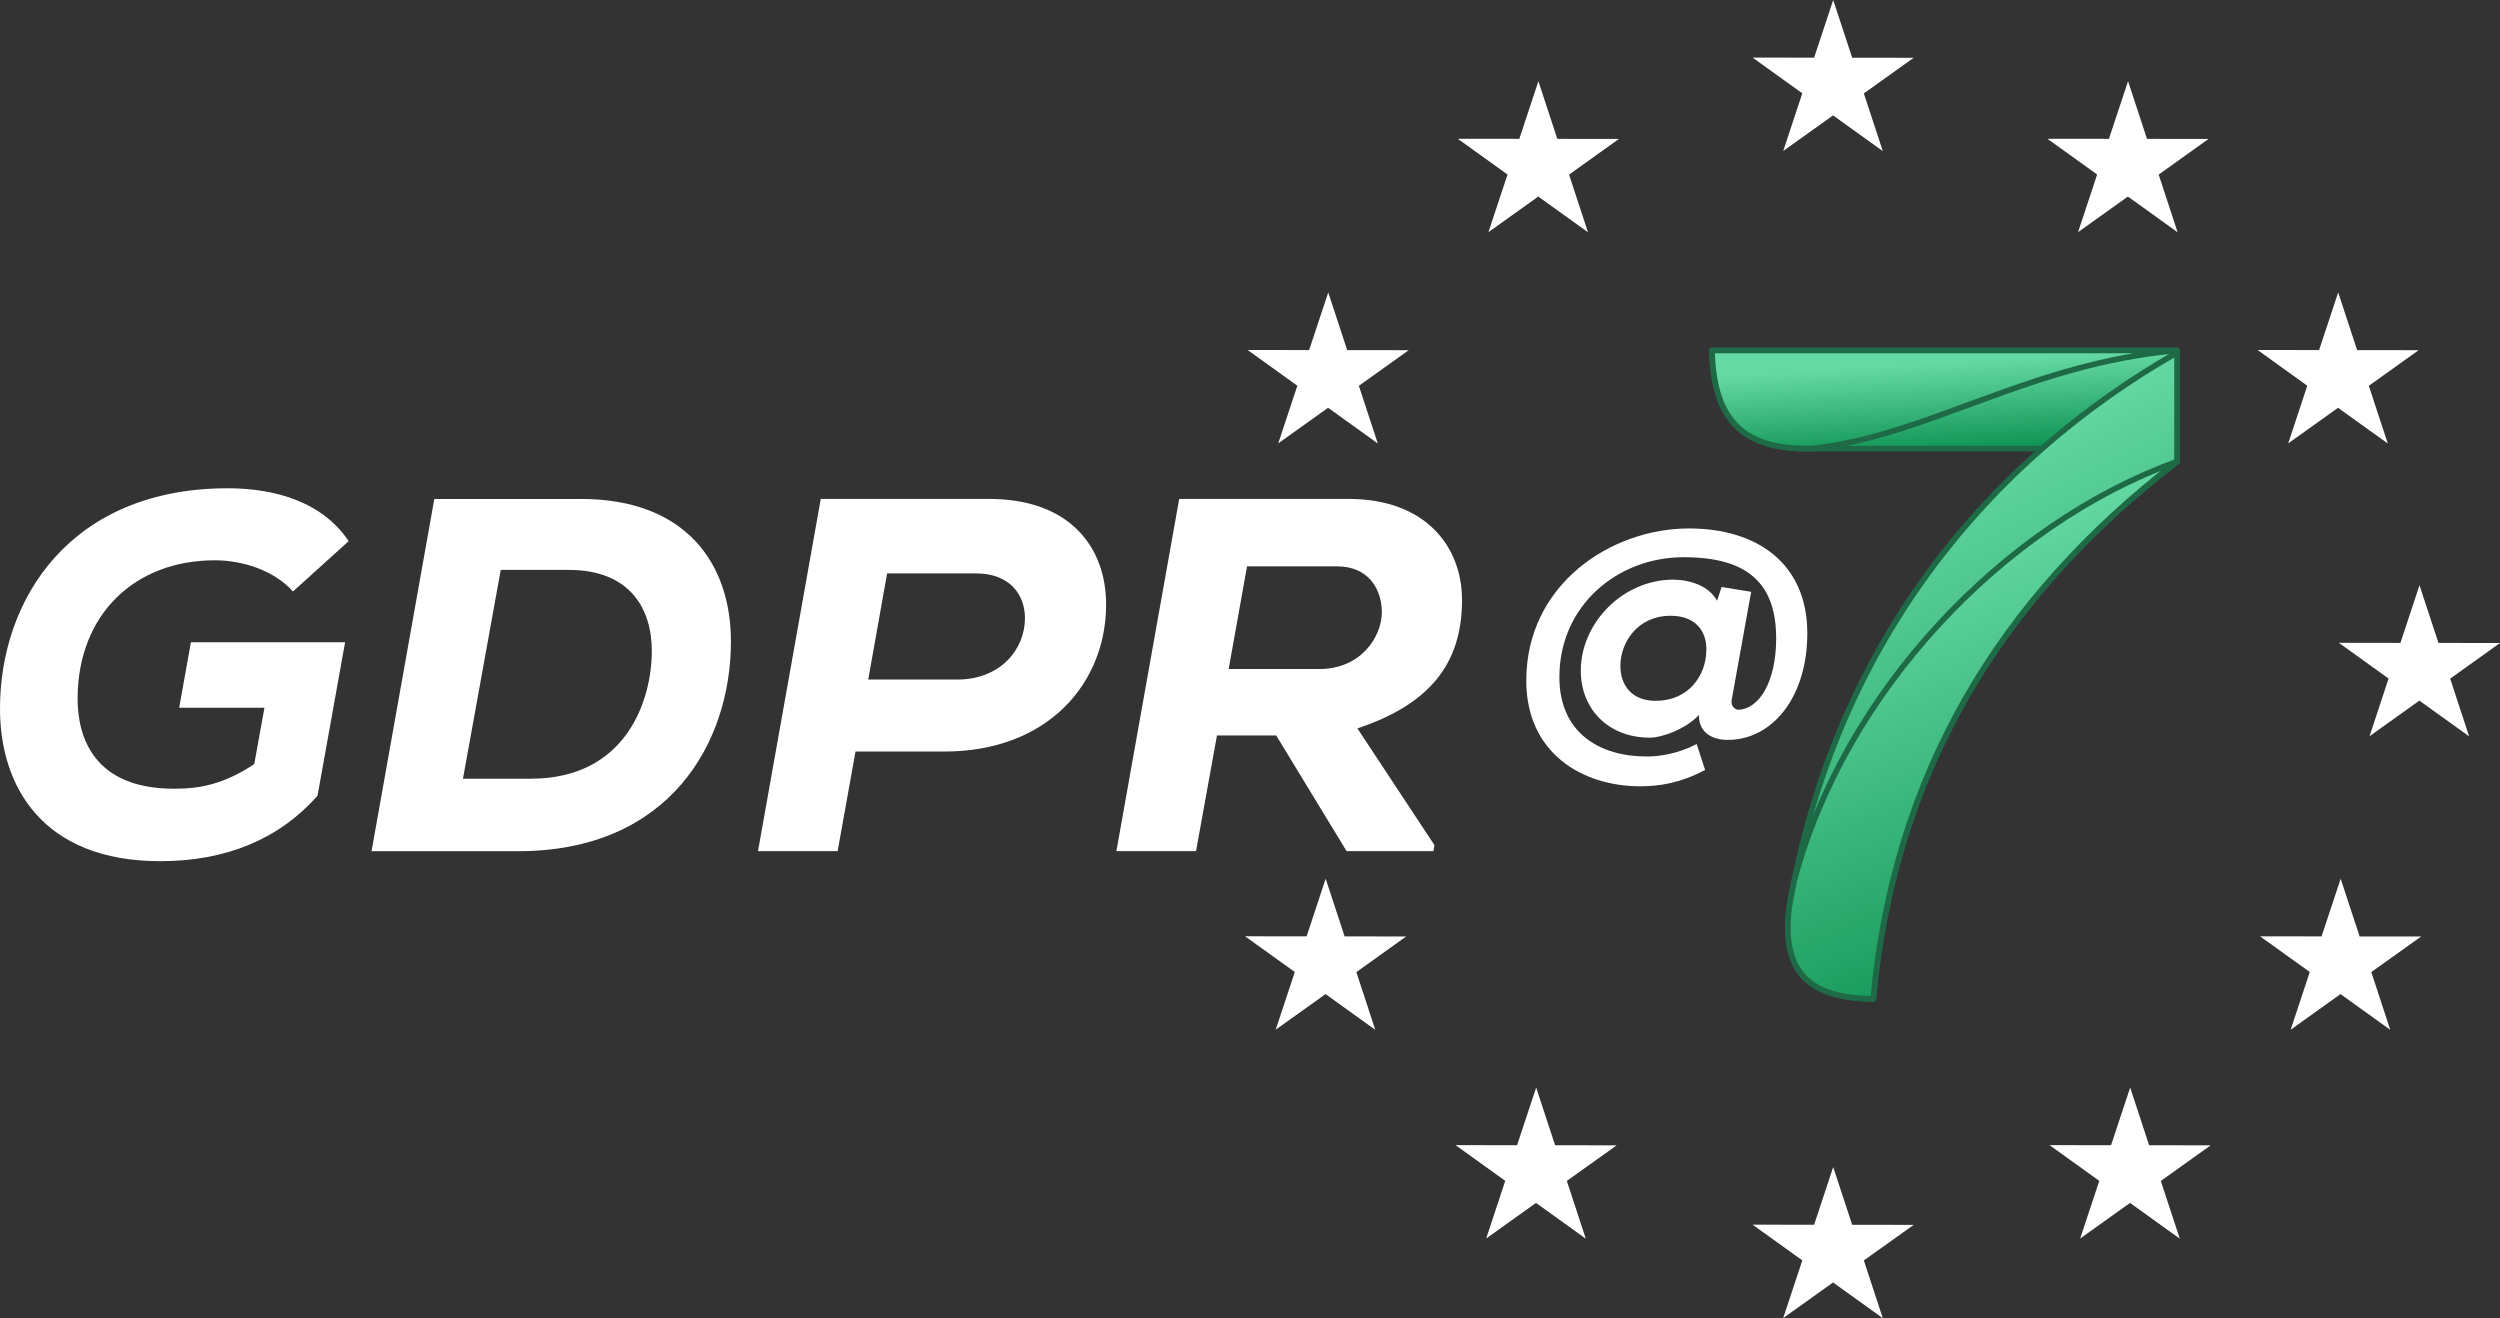
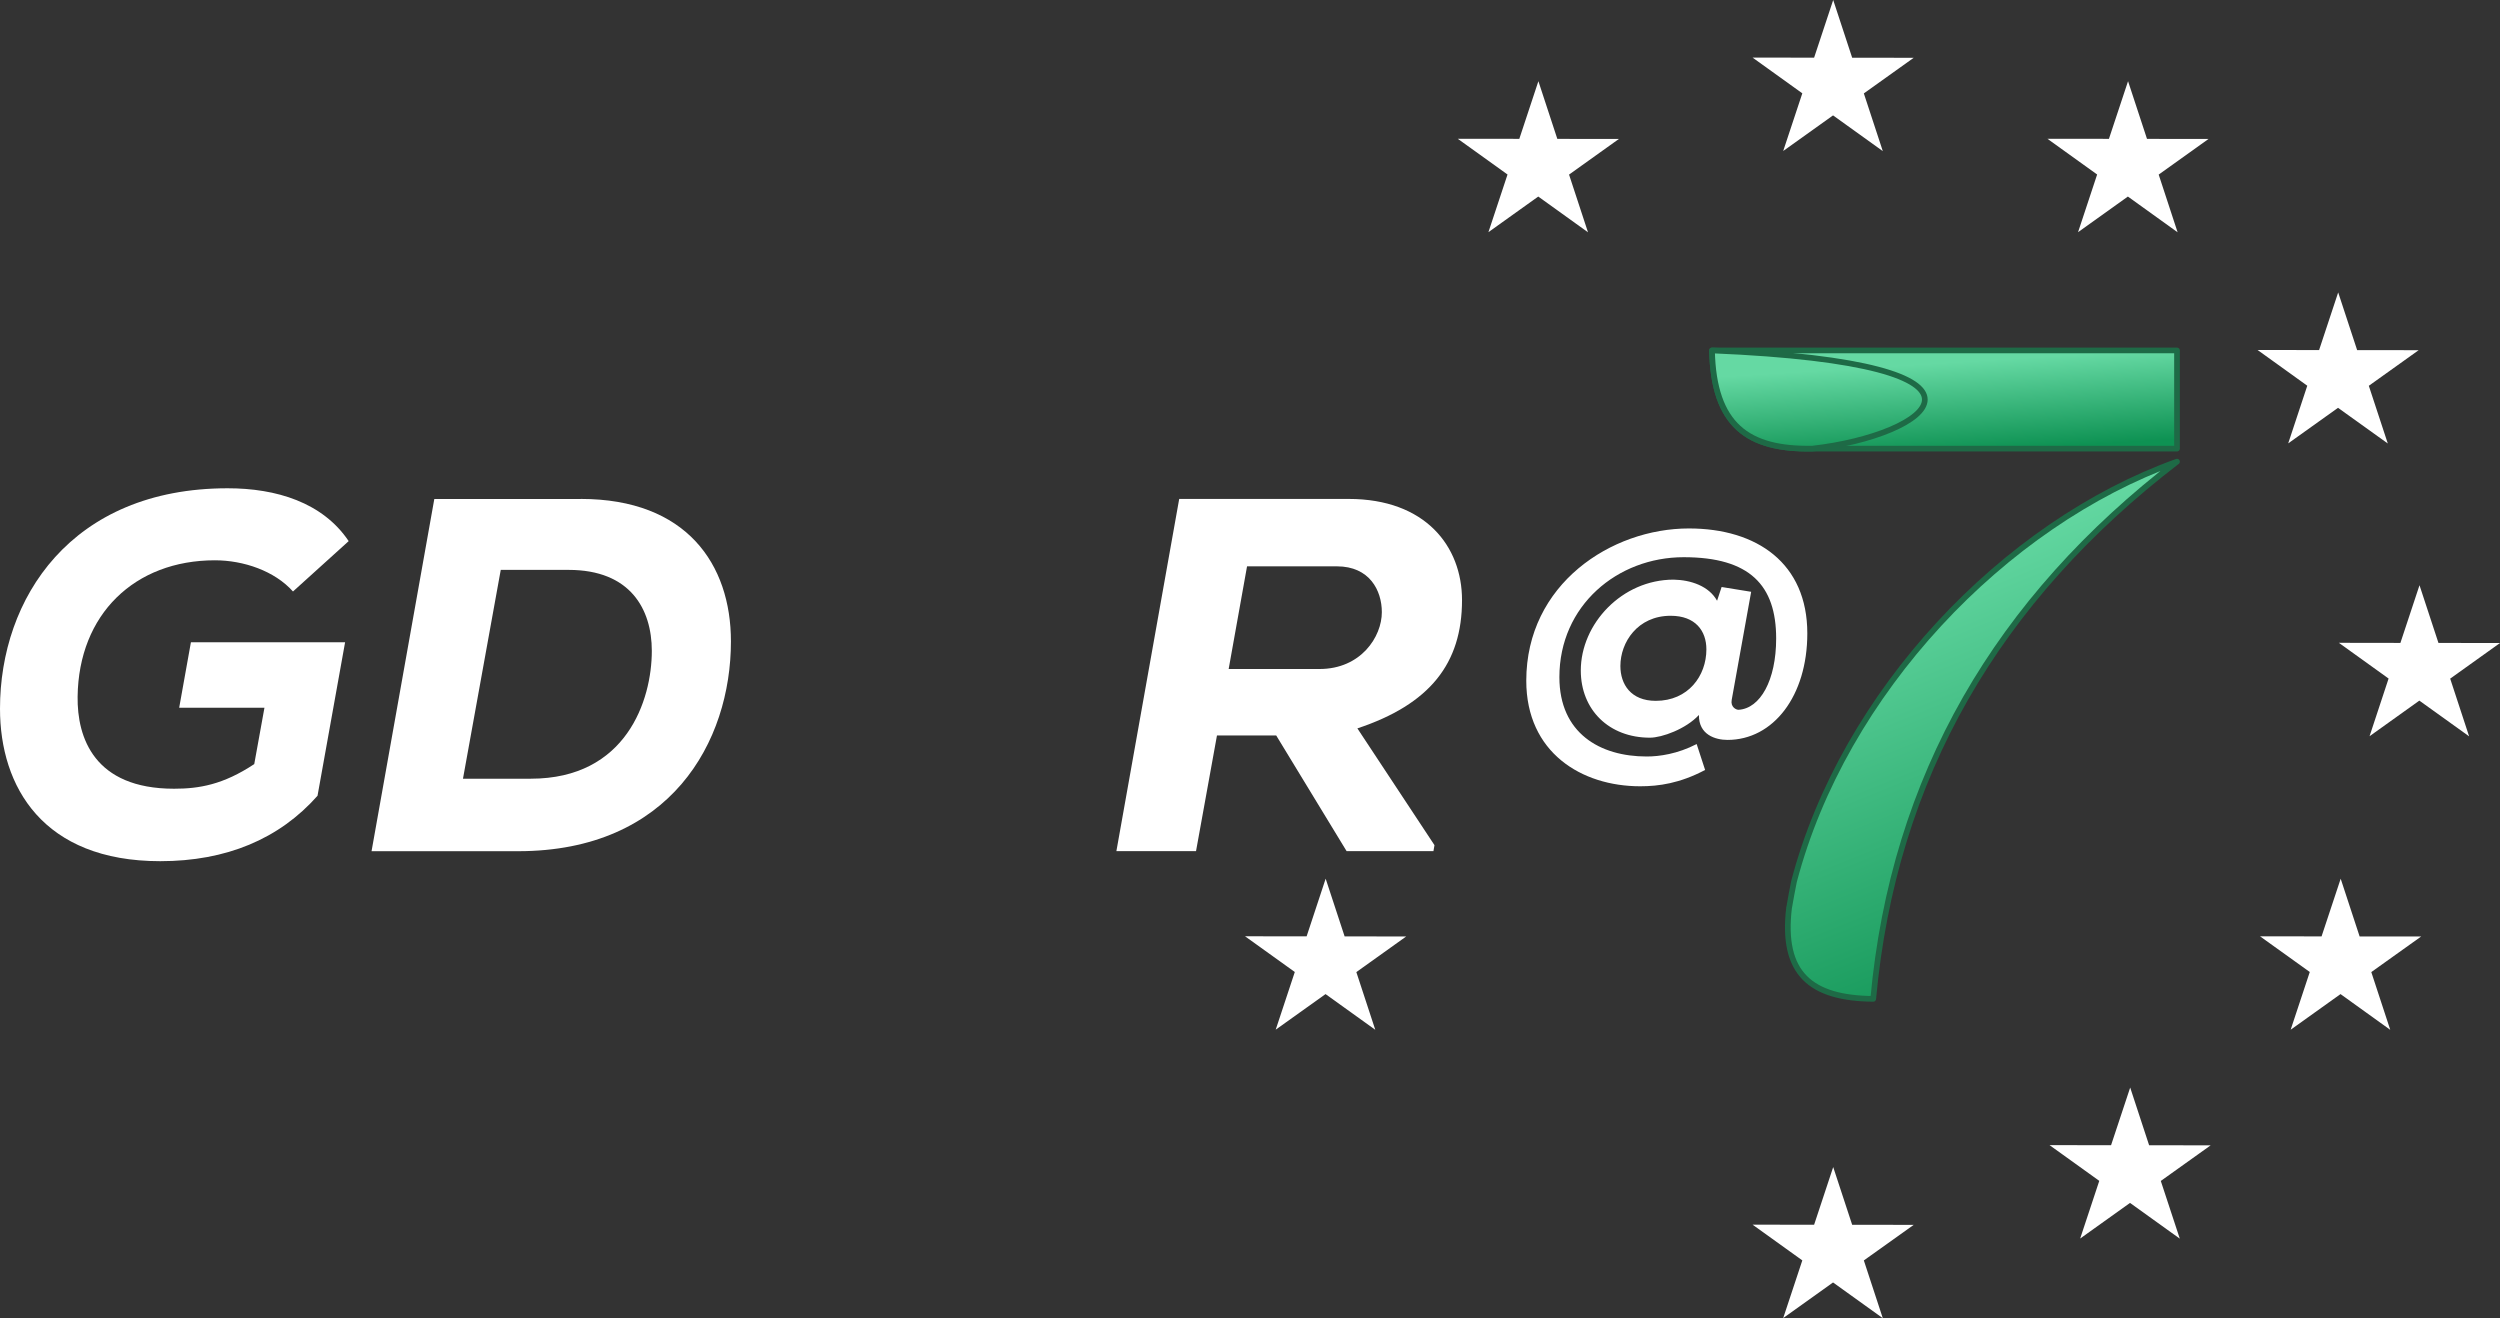
<svg xmlns="http://www.w3.org/2000/svg" width="110" height="58" viewBox="0 0 110 58" fill="none">
  <rect x="0" y="0" width="110" height="58" fill="#333333" stroke="none" />
  <g clip-path="url(#clip0_2019_10175)">
    <path fill-rule="evenodd" clip-rule="evenodd" d="M75.328 15.42H95.788V19.739H79.75C76.895 19.793 75.402 18.708 75.328 15.42Z" fill="url(#paint0_linear_2019_10175)" stroke="#1E6A46" stroke-width="0.25" stroke-miterlimit="10" stroke-linejoin="round" />
-     <path fill-rule="evenodd" clip-rule="evenodd" d="M75.328 15.42H95.788C89.277 15.998 84.877 19.162 79.75 19.739C76.895 19.793 75.4 18.708 75.328 15.42Z" fill="url(#paint1_linear_2019_10175)" stroke="#1E6A46" stroke-width="0.25" stroke-miterlimit="10" stroke-linejoin="round" />
-     <path fill-rule="evenodd" clip-rule="evenodd" d="M78.724 39.935C80.724 28.232 87.582 20.198 95.792 15.515V20.312C87.912 26.357 83.318 34.163 82.426 43.95C79.689 43.924 78.373 42.853 78.724 39.935Z" fill="url(#paint2_linear_2019_10175)" stroke="#1E6A46" stroke-width="0.25" stroke-miterlimit="10" stroke-linejoin="round" />
+     <path fill-rule="evenodd" clip-rule="evenodd" d="M75.328 15.42C89.277 15.998 84.877 19.162 79.75 19.739C76.895 19.793 75.4 18.708 75.328 15.42Z" fill="url(#paint1_linear_2019_10175)" stroke="#1E6A46" stroke-width="0.25" stroke-miterlimit="10" stroke-linejoin="round" />
    <path fill-rule="evenodd" clip-rule="evenodd" d="M78.722 39.935C78.788 39.548 78.86 39.165 78.936 38.787C81.118 30.467 88.164 23.052 95.788 20.312C87.908 26.357 83.314 34.163 82.422 43.95C79.685 43.924 78.369 42.853 78.72 39.935H78.722Z" fill="url(#paint3_linear_2019_10175)" stroke="#1E6A46" stroke-width="0.25" stroke-miterlimit="10" stroke-linejoin="round" />
    <path d="M12.892 26.026C12.083 25.119 10.713 24.653 9.456 24.653C5.929 24.653 3.459 27.023 3.415 30.654C3.392 32.447 4.134 34.704 7.659 34.704C8.76 34.704 9.816 34.528 11.187 33.62L11.636 31.14H7.884L8.4 28.261H15.184L13.971 35.014C12.287 36.918 9.951 37.892 7.052 37.892C1.886 37.892 0 34.614 0 31.183C0 26.334 3.122 21.484 10.018 21.484C12.152 21.484 14.196 22.104 15.342 23.809L12.894 26.023L12.892 26.026Z" fill="white" />
    <path d="M25.558 21.953C30.208 21.953 32.161 24.831 32.161 28.22C32.161 32.648 29.489 37.453 22.795 37.453H16.348L19.11 21.955H25.557L25.558 21.953ZM20.369 34.263H23.356C27.557 34.263 28.68 30.809 28.68 28.64C28.68 26.803 27.736 25.075 25.02 25.075H22.033L20.371 34.263H20.369Z" fill="white" />
-     <path d="M37.642 33.068L36.856 37.451H33.352L36.114 21.953H43.526C47.053 21.953 48.669 24.056 48.669 26.602C48.669 30.034 46.131 33.068 41.548 33.068H37.64H37.642ZM38.203 29.901H42.111C44.02 29.901 45.098 28.573 45.098 27.199C45.098 26.137 44.401 25.229 42.941 25.229H39.033L38.202 29.901H38.203Z" fill="white" />
    <path d="M63.07 37.451H59.251L56.152 32.359H53.547L52.625 37.451H49.121L51.885 21.953H59.343C62.712 21.953 64.329 24.034 64.329 26.404C64.329 29.194 62.915 30.987 59.725 32.049L63.117 37.187L63.071 37.453L63.07 37.451ZM54.87 24.919L54.061 29.436H58.06C59.88 29.436 60.801 28.019 60.801 26.935C60.801 25.983 60.262 24.919 58.825 24.919H54.871H54.87Z" fill="white" />
    <path d="M68.613 29.796C68.613 32.259 70.397 33.286 72.454 33.286C73.01 33.286 73.81 33.174 74.653 32.738L75.025 33.878C73.91 34.469 72.982 34.596 72.168 34.596C69.597 34.596 67.156 33.118 67.156 29.951C67.156 25.7 70.897 23.252 74.31 23.252C77.309 23.252 79.522 24.786 79.522 27.869C79.522 30.628 78.023 32.556 76.009 32.556C75.481 32.556 74.739 32.331 74.753 31.458C74.182 32.077 73.124 32.458 72.596 32.458C70.797 32.458 69.555 31.233 69.555 29.502C69.555 27.447 71.368 25.504 73.638 25.504C74.395 25.518 75.195 25.786 75.551 26.433L75.751 25.828L77.051 26.039L76.195 30.795C76.137 31.105 76.381 31.231 76.495 31.231C77.451 31.174 78.151 29.936 78.151 28.092C78.151 25.755 76.995 24.517 74.082 24.517C71.169 24.517 68.613 26.642 68.613 29.796ZM71.297 29.303C71.297 30.105 71.754 30.837 72.854 30.837C74.282 30.837 75.081 29.738 75.081 28.571C75.081 27.755 74.595 27.094 73.51 27.094C72.054 27.094 71.297 28.261 71.297 29.304V29.303Z" fill="white" />
    <path d="M67.689 3.572L66.85 6.109L64.141 6.106L66.331 7.678L65.49 10.216L67.683 8.648L69.872 10.221L69.038 7.682L71.232 6.114L68.522 6.111L67.689 3.572Z" fill="white" />
-     <path d="M58.443 12.866L57.602 15.403L54.895 15.399L57.083 16.972L56.242 19.509L58.436 17.942L60.624 19.514L59.79 16.975L61.984 15.408L59.276 15.405L58.443 12.866Z" fill="white" />
    <path d="M59.163 41.201L58.329 38.662L57.491 41.2L54.781 41.196L56.971 42.768L56.131 45.306L58.324 43.74L60.512 45.311L59.679 42.772L61.872 41.205L59.163 41.201Z" fill="white" />
-     <path d="M68.425 50.391L67.591 47.852L66.751 50.389L64.043 50.386L66.231 51.956L65.392 54.494L67.584 52.928L69.774 54.501L68.941 51.96L71.132 50.395L68.425 50.391Z" fill="white" />
    <path d="M81.495 53.89L80.661 51.351L79.821 53.889L77.113 53.885L79.302 55.457L78.461 57.995L80.654 56.428L82.843 58L82.009 55.459L84.203 53.894L81.495 53.89Z" fill="white" />
    <path d="M94.561 50.391L93.728 47.852L92.887 50.389L90.18 50.386L92.368 51.958L91.527 54.496L93.721 52.928L95.911 54.501L95.075 51.962L97.269 50.395L94.561 50.391Z" fill="white" />
    <path d="M103.823 41.203L102.99 38.664L102.149 41.201L99.441 41.198L101.63 42.768L100.789 45.308L102.983 43.74L105.171 45.313L104.337 42.772L106.531 41.206L103.823 41.203Z" fill="white" />
    <path d="M109.999 28.293L107.292 28.289L106.458 25.75L105.618 28.288L102.91 28.284L105.098 29.856L104.26 32.394L106.451 30.827L108.641 32.399L107.808 29.86L109.999 28.293Z" fill="white" />
    <path d="M100.681 19.509L102.873 17.944L105.063 19.514L104.228 16.975L106.421 15.408L103.714 15.405L102.88 12.866L102.04 15.403L99.332 15.399L101.52 16.972L100.681 19.509Z" fill="white" />
    <path d="M91.434 10.216L93.627 8.648L95.815 10.221L94.982 7.682L97.175 6.114L94.468 6.111L93.634 3.572L92.793 6.109L90.086 6.106L92.274 7.678L91.434 10.216Z" fill="white" />
    <path d="M80.661 0L79.821 2.537L77.113 2.534L79.302 4.106L78.461 6.644L80.654 5.077L82.843 6.649L82.009 4.11L84.203 2.543L81.495 2.539L80.661 0Z" fill="white" />
  </g>
  <defs>
    <linearGradient id="paint0_linear_2019_10175" x1="88.951" y1="19.742" x2="88.707" y2="15.781" gradientUnits="userSpaceOnUse">
      <stop stop-color="#0E9253" />
      <stop offset="1" stop-color="#65D9A3" />
    </linearGradient>
    <linearGradient id="paint1_linear_2019_10175" x1="88.951" y1="19.742" x2="88.707" y2="15.781" gradientUnits="userSpaceOnUse">
      <stop stop-color="#0E9253" />
      <stop offset="1" stop-color="#65D9A3" />
    </linearGradient>
    <linearGradient id="paint2_linear_2019_10175" x1="90.069" y1="43.959" x2="79.797" y2="22.775" gradientUnits="userSpaceOnUse">
      <stop stop-color="#0E9253" />
      <stop offset="1" stop-color="#65D9A3" />
    </linearGradient>
    <linearGradient id="paint3_linear_2019_10175" x1="90.066" y1="43.957" x2="82.523" y2="25.246" gradientUnits="userSpaceOnUse">
      <stop stop-color="#0E9253" />
      <stop offset="1" stop-color="#65D9A3" />
    </linearGradient>
    <clipPath id="clip0_2019_10175">
      <rect width="110" height="58" fill="white" />
    </clipPath>
  </defs>
</svg>